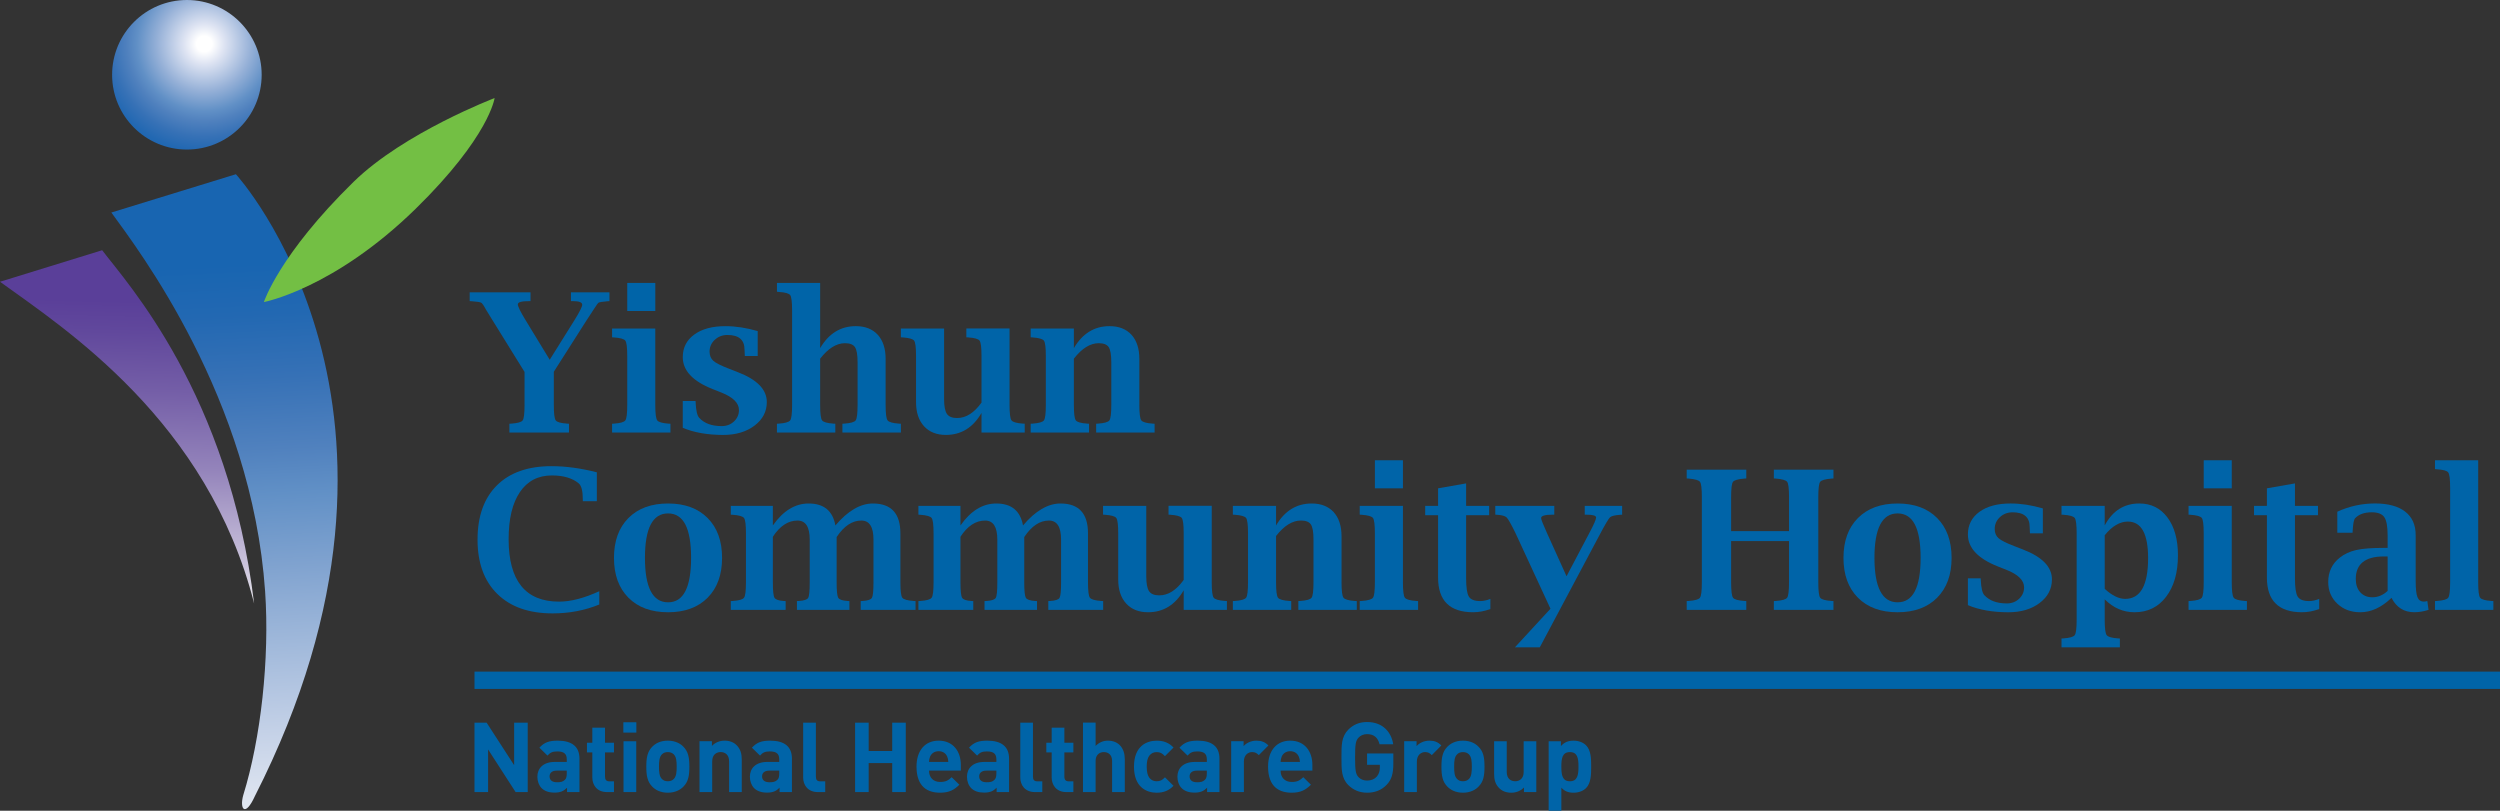
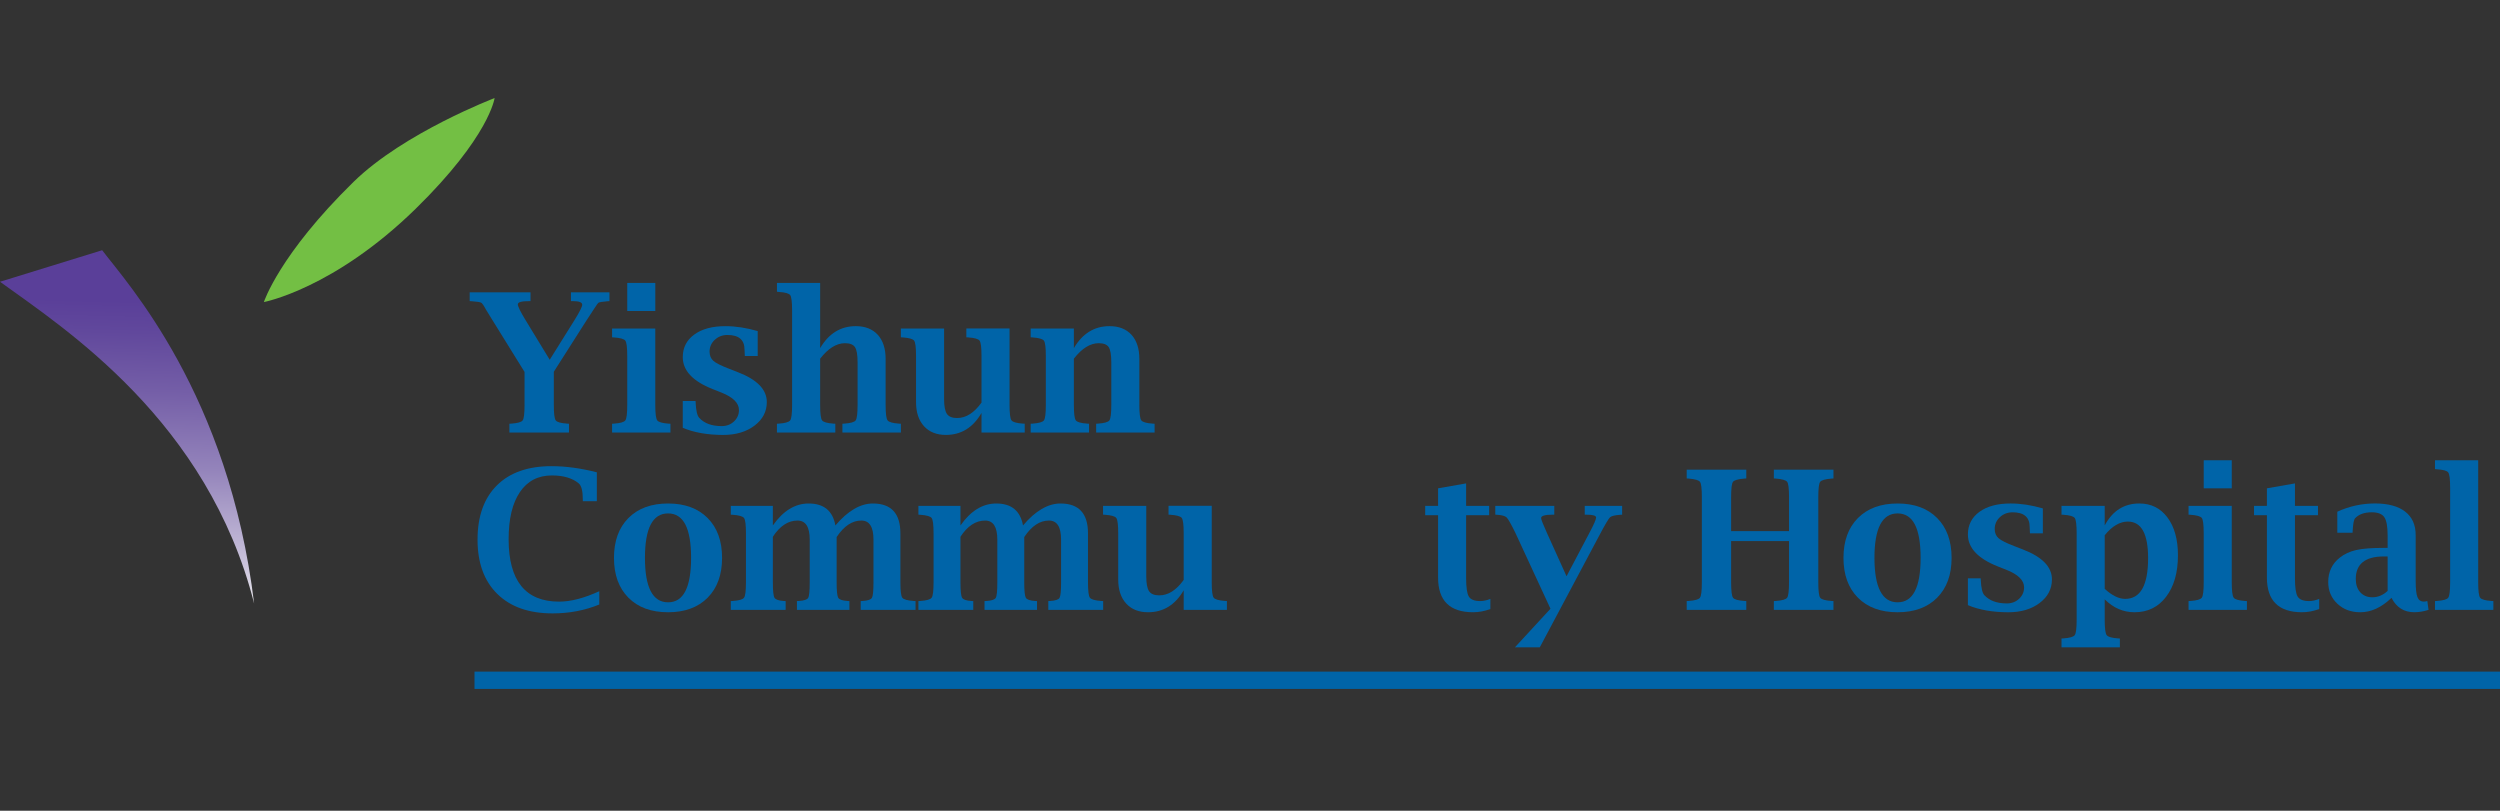
<svg xmlns="http://www.w3.org/2000/svg" xmlns:xlink="http://www.w3.org/1999/xlink" version="1.1" id="Layer_1" x="0px" y="0px" width="218.516px" height="70.866px" viewBox="0 0 218.516 70.866" enable-background="new 0 0 218.516 70.866" xml:space="preserve">
  <rect x="0" y="0" width="218.516" height="70.866" fill="#333333" stroke="none" />
  <g>
    <defs>
      <path id="SVGID_1_" d="M0,24.627c5.676,4.106,18.161,12.167,22.214,28.128v-0.001C19.996,34.443,11.13,24.773,8.929,21.871    L0,24.627z" />
    </defs>
    <clipPath id="SVGID_2_">
      <use xlink:href="#SVGID_1_" overflow="visible" />
    </clipPath>
    <linearGradient id="SVGID_3_" gradientUnits="userSpaceOnUse" x1="0" y1="70.866" x2="1" y2="70.866" gradientTransform="matrix(0.746 -30.542 30.542 0.746 -2153.661 -0.368)">
      <stop offset="0" style="stop-color:#E7E6EB" />
      <stop offset="0.111" style="stop-color:#CBC4DC" />
      <stop offset="0.38" style="stop-color:#9484BB" />
      <stop offset="0.603" style="stop-color:#745EA7" />
      <stop offset="0.768" style="stop-color:#61489C" />
      <stop offset="0.857" style="stop-color:#5A3F99" />
      <stop offset="1" style="stop-color:#5A3F99" />
    </linearGradient>
    <polygon clip-path="url(#SVGID_2_)" fill="url(#SVGID_3_)" points="22.201,53.298 22.967,21.89 0.013,21.33 -0.753,52.738  " />
  </g>
  <g>
    <defs>
      <path id="SVGID_4_" d="M9.799,6.54c0,3.608,2.927,6.532,6.539,6.532c3.605,0,6.534-2.924,6.534-6.532    c0-3.611-2.929-6.54-6.534-6.54C12.726,0,9.799,2.929,9.799,6.54" />
    </defs>
    <clipPath id="SVGID_5_">
      <use xlink:href="#SVGID_4_" overflow="visible" />
    </clipPath>
    <radialGradient id="SVGID_6_" cx="0" cy="70.866" r="1" gradientTransform="matrix(12.419 0 0 12.419 17.852 -876.243)" gradientUnits="userSpaceOnUse">
      <stop offset="0" style="stop-color:#FFFFFF" />
      <stop offset="0.055" style="stop-color:#FFFFFF" />
      <stop offset="0.143" style="stop-color:#DDE3F2" />
      <stop offset="0.333" style="stop-color:#95B0D7" />
      <stop offset="0.472" style="stop-color:#6190C6" />
      <stop offset="0.543" style="stop-color:#5081BE" />
      <stop offset="0.653" style="stop-color:#3671B6" />
      <stop offset="0.752" style="stop-color:#2268B2" />
      <stop offset="0.83" style="stop-color:#1865B1" />
      <stop offset="1" style="stop-color:#1865B1" />
    </radialGradient>
-     <rect x="9.799" clip-path="url(#SVGID_5_)" fill="url(#SVGID_6_)" width="13.073" height="13.072" />
  </g>
  <g>
    <defs>
-       <path id="SVGID_7_" d="M9.734,18.576c2.31,3.188,12.269,16.183,13.439,33.114c0.408,5.896-0.383,12.895-1.911,17.813    c-0.342,1.218,0.165,1.959,1.016,0.085c17.189-33.8-1.659-54.36-1.659-54.36L9.734,18.576z" />
-     </defs>
+       </defs>
    <clipPath id="SVGID_8_">
      <use xlink:href="#SVGID_7_" overflow="visible" />
    </clipPath>
    <linearGradient id="SVGID_9_" gradientUnits="userSpaceOnUse" x1="0" y1="70.867" x2="1" y2="70.867" gradientTransform="matrix(-2.757 -55.407 55.407 -2.757 -3900.552 265.87)">
      <stop offset="0" style="stop-color:#E1E7F1" />
      <stop offset="0.121" style="stop-color:#C4D1E7" />
      <stop offset="0.383" style="stop-color:#7FA2CF" />
      <stop offset="0.494" style="stop-color:#6190C6" />
      <stop offset="0.566" style="stop-color:#5081BE" />
      <stop offset="0.678" style="stop-color:#3671B6" />
      <stop offset="0.778" style="stop-color:#2268B2" />
      <stop offset="0.857" style="stop-color:#1865B1" />
      <stop offset="1" style="stop-color:#1865B1" />
    </linearGradient>
    <polygon clip-path="url(#SVGID_8_)" fill="url(#SVGID_9_)" points="42.258,71.324 39.394,13.753 6.943,15.368 9.808,72.939  " />
  </g>
  <g>
    <defs>
      <rect id="SVGID_10_" width="218.516" height="70.866" />
    </defs>
    <clipPath id="SVGID_11_">
      <use xlink:href="#SVGID_10_" overflow="visible" />
    </clipPath>
    <path clip-path="url(#SVGID_11_)" fill-rule="evenodd" clip-rule="evenodd" fill="#73BF44" d="M43.23,8.571   c0,0-7.92,3.022-12.315,7.314c-6.52,6.379-7.851,10.517-7.851,10.517s6.105-1.152,13.261-8.147   C42.794,11.92,43.23,8.571,43.23,8.571" />
    <path clip-path="url(#SVGID_11_)" fill="#0064A8" d="M45.848,32.508l-2.782-4.489c-0.348-0.555-0.544-0.873-0.589-0.956   c-0.187-0.352-0.327-0.553-0.418-0.606c-0.091-0.052-0.371-0.095-0.84-0.128l-0.166-0.008v-0.77h5.317v0.77h-0.133   c-0.64,0-0.966,0.088-0.977,0.265c-0.011,0.177,0.224,0.657,0.705,1.442l2.083,3.417l2.136-3.415   c0.469-0.753,0.704-1.219,0.704-1.395c0-0.209-0.268-0.314-0.804-0.314h-0.182v-0.77h3.366v0.77l-0.149,0.008   c-0.491,0.039-0.769,0.089-0.832,0.149c-0.064,0.06-0.407,0.574-1.031,1.541l-2.849,4.472v2.923c0,0.737,0.055,1.18,0.166,1.332   c0.11,0.151,0.447,0.245,1.01,0.283l0.149,0.009v0.771h-5.209v-0.771l0.157-0.009c0.559-0.038,0.894-0.132,1.003-0.283   c0.11-0.151,0.165-0.595,0.165-1.332V32.508z" />
    <path clip-path="url(#SVGID_11_)" fill="#0064A8" d="M57.276,28.715v6.691c0,0.739,0.057,1.185,0.169,1.337   c0.113,0.152,0.446,0.247,1,0.286l0.156,0.008v0.771H53.5v-0.771l0.157-0.008c0.558-0.039,0.892-0.134,1.002-0.286   c0.111-0.152,0.166-0.598,0.166-1.337v-4.29c0-0.74-0.055-1.186-0.166-1.338c-0.11-0.151-0.444-0.247-1.002-0.285L53.5,29.484   v-0.769H57.276z M54.825,24.731h2.452v2.451h-2.452V24.731z" />
    <path clip-path="url(#SVGID_11_)" fill="#0064A8" d="M59.678,37.394v-2.344h1.118l0.008,0.15c0.032,0.684,0.134,1.123,0.307,1.316   c0.443,0.486,1.101,0.729,1.972,0.729c0.421,0,0.778-0.135,1.069-0.405s0.437-0.604,0.437-1.002c0-0.613-0.516-1.124-1.549-1.532   l-0.754-0.298c-1.739-0.69-2.608-1.621-2.608-2.791c0-0.828,0.334-1.486,1.005-1.975c0.67-0.489,1.575-0.733,2.717-0.733   c0.904,0,1.847,0.144,2.828,0.431v2.178h-1.126l-0.008-0.158l-0.017-0.397c0-0.855-0.498-1.284-1.495-1.284   c-0.434,0-0.803,0.141-1.106,0.423c-0.303,0.281-0.455,0.627-0.455,1.035c0,0.342,0.112,0.611,0.336,0.807   c0.223,0.196,0.683,0.426,1.379,0.692l0.745,0.29c1.695,0.651,2.543,1.523,2.543,2.616c0,0.834-0.36,1.521-1.077,2.063   c-0.718,0.541-1.629,0.812-2.733,0.812C61.845,38.015,60.666,37.808,59.678,37.394" />
    <path clip-path="url(#SVGID_11_)" fill="#0064A8" d="M71.687,30.429c0.375-0.641,0.822-1.12,1.341-1.44   c0.519-0.321,1.11-0.481,1.773-0.481c0.817,0,1.457,0.251,1.921,0.753c0.458,0.509,0.687,1.212,0.687,2.112v4.034   c0,0.739,0.057,1.185,0.17,1.335c0.113,0.153,0.449,0.248,1.006,0.287l0.158,0.007v0.771h-5.11v-0.771l0.149-0.007   c0.563-0.039,0.9-0.134,1.01-0.287c0.111-0.15,0.166-0.597,0.166-1.335v-3.752c0-0.646-0.076-1.083-0.228-1.313   c-0.151-0.228-0.443-0.344-0.874-0.344c-0.369,0-0.735,0.113-1.097,0.336c-0.362,0.224-0.719,0.562-1.072,1.014v4.059   c0,0.739,0.056,1.185,0.168,1.335c0.113,0.153,0.446,0.248,1,0.287l0.157,0.007v0.771h-5.101v-0.771l0.157-0.007   c0.557-0.039,0.891-0.134,1.002-0.287c0.11-0.15,0.165-0.597,0.165-1.335v-8.274c0-0.736-0.055-1.181-0.165-1.335   c-0.111-0.153-0.445-0.247-1.002-0.28L67.911,25.5v-0.769h3.776V30.429z" />
    <path clip-path="url(#SVGID_11_)" fill="#0064A8" d="M85.79,37.808v-1.714c-0.37,0.64-0.815,1.12-1.333,1.44   c-0.52,0.32-1.113,0.48-1.781,0.48c-0.812,0-1.449-0.254-1.913-0.762c-0.464-0.508-0.696-1.209-0.696-2.104v-4.033   c0-0.741-0.055-1.186-0.166-1.338c-0.11-0.152-0.444-0.247-1.002-0.285l-0.157-0.009v-0.77h3.777v6.154   c0,0.634,0.083,1.072,0.248,1.312c0.166,0.24,0.461,0.359,0.886,0.359c0.392,0,0.766-0.112,1.122-0.339s0.695-0.563,1.015-1.011   v-4.074c0-0.741-0.056-1.186-0.166-1.338c-0.11-0.152-0.447-0.247-1.01-0.285l-0.149-0.009v-0.77h3.776v6.692   c0,0.739,0.056,1.185,0.169,1.336c0.112,0.152,0.445,0.247,1,0.286l0.156,0.007v0.771H85.79z" />
    <path clip-path="url(#SVGID_11_)" fill="#0064A8" d="M93.864,30.429c0.375-0.641,0.822-1.12,1.342-1.44   c0.518-0.321,1.109-0.481,1.771-0.481c0.818,0,1.458,0.251,1.922,0.753c0.458,0.509,0.688,1.212,0.688,2.112v4.034   c0,0.739,0.056,1.185,0.17,1.335c0.112,0.153,0.448,0.248,1.005,0.287l0.158,0.007v0.771h-5.11v-0.771l0.149-0.007   c0.563-0.039,0.9-0.134,1.01-0.287c0.111-0.15,0.166-0.597,0.166-1.335v-3.752c0-0.646-0.076-1.083-0.228-1.313   c-0.151-0.228-0.442-0.344-0.873-0.344c-0.37,0-0.736,0.113-1.098,0.336c-0.361,0.224-0.718,0.562-1.072,1.014v4.059   c0,0.739,0.056,1.185,0.169,1.335c0.112,0.153,0.445,0.248,1,0.287l0.156,0.007v0.771h-5.101v-0.771l0.157-0.007   c0.557-0.039,0.891-0.134,1.002-0.287c0.11-0.15,0.166-0.597,0.166-1.335v-4.291c0-0.74-0.056-1.185-0.166-1.337   c-0.111-0.152-0.445-0.247-1.002-0.286l-0.157-0.008v-0.77h3.776V30.429z" />
    <path clip-path="url(#SVGID_11_)" fill="#0064A8" d="M52.382,52.836c-1.259,0.519-2.62,0.778-4.083,0.778   c-2.064,0-3.674-0.566-4.828-1.698c-1.154-1.132-1.731-2.713-1.731-4.745c0-2.043,0.563-3.624,1.69-4.745   c1.126-1.121,2.716-1.681,4.77-1.681c1.247,0,2.57,0.179,3.967,0.538v2.525h-1.226V43.65c0-0.733-0.119-1.2-0.356-1.398   c-0.554-0.464-1.336-0.695-2.347-0.695c-1.206,0-2.137,0.484-2.794,1.453c-0.659,0.969-0.987,2.342-0.987,4.12   c0,1.816,0.368,3.18,1.105,4.091c0.737,0.911,1.84,1.366,3.309,1.366c1.015,0,2.186-0.304,3.511-0.911V52.836z" />
    <path clip-path="url(#SVGID_11_)" fill="#0064A8" d="M58.394,53.515c-1.469,0-2.624-0.424-3.466-1.271   c-0.842-0.847-1.263-2.008-1.263-3.482c0-1.474,0.421-2.636,1.263-3.482c0.842-0.847,1.997-1.271,3.466-1.271   c1.463,0,2.616,0.424,3.458,1.271c0.841,0.847,1.262,2.009,1.262,3.482c0,1.475-0.421,2.636-1.262,3.482   C61.01,53.091,59.857,53.515,58.394,53.515 M58.394,52.646c0.673,0,1.177-0.324,1.511-0.974c0.334-0.648,0.501-1.619,0.501-2.911   c0-1.297-0.167-2.269-0.501-2.915c-0.334-0.646-0.838-0.97-1.511-0.97c-0.674,0-1.179,0.324-1.516,0.97   c-0.337,0.646-0.505,1.618-0.505,2.915c0,1.292,0.168,2.263,0.505,2.911C57.215,52.321,57.72,52.646,58.394,52.646" />
    <path clip-path="url(#SVGID_11_)" fill="#0064A8" d="M67.553,45.929c0.447-0.641,0.932-1.12,1.454-1.44   c0.521-0.32,1.08-0.48,1.676-0.48c0.663,0,1.189,0.16,1.578,0.48s0.642,0.8,0.758,1.44c0.542-0.641,1.086-1.12,1.634-1.44   c0.547-0.32,1.094-0.48,1.642-0.48c1.603,0,2.405,0.869,2.405,2.607v4.291c0,0.739,0.055,1.186,0.166,1.336   c0.11,0.153,0.447,0.248,1.01,0.287l0.149,0.007v0.771H75.23v-0.771l0.156-0.007c0.46-0.027,0.736-0.121,0.826-0.277   c0.091-0.157,0.136-0.606,0.136-1.346v-3.741c0-1.111-0.354-1.667-1.063-1.667c-0.399,0-0.777,0.118-1.137,0.358   c-0.36,0.239-0.7,0.6-1.021,1.083v3.967c0,0.734,0.047,1.182,0.14,1.342c0.094,0.159,0.37,0.254,0.828,0.281l0.149,0.007v0.771   h-4.587v-0.771l0.156-0.007c0.46-0.027,0.736-0.12,0.826-0.273c0.09-0.154,0.136-0.604,0.136-1.35v-3.735   c0-0.558-0.089-0.976-0.265-1.255c-0.177-0.278-0.445-0.418-0.804-0.418c-0.408,0-0.792,0.117-1.151,0.353   c-0.359,0.234-0.693,0.589-1.002,1.063v3.992c0,0.734,0.048,1.182,0.144,1.342c0.096,0.159,0.369,0.254,0.818,0.281l0.156,0.007   v0.771h-4.795v-0.771l0.157-0.007c0.558-0.039,0.892-0.134,1.002-0.287c0.111-0.15,0.166-0.597,0.166-1.336v-4.291   c0-0.739-0.055-1.185-0.166-1.337c-0.11-0.151-0.444-0.247-1.002-0.286l-0.157-0.008v-0.77h3.677V45.929z" />
    <path clip-path="url(#SVGID_11_)" fill="#0064A8" d="M83.951,45.929c0.447-0.641,0.932-1.12,1.454-1.44   c0.521-0.32,1.081-0.48,1.676-0.48c0.662,0,1.19,0.16,1.578,0.48c0.389,0.32,0.641,0.8,0.758,1.44   c0.541-0.641,1.086-1.12,1.633-1.44c0.549-0.32,1.096-0.48,1.643-0.48c1.603,0,2.404,0.869,2.404,2.607v4.291   c0,0.739,0.057,1.186,0.166,1.336c0.111,0.153,0.447,0.248,1.012,0.287l0.148,0.007v0.771h-4.795v-0.771l0.156-0.007   c0.461-0.027,0.737-0.121,0.827-0.277c0.09-0.157,0.134-0.606,0.134-1.346v-3.741c0-1.111-0.353-1.667-1.062-1.667   c-0.399,0-0.777,0.118-1.137,0.358c-0.359,0.239-0.701,0.6-1.021,1.083v3.967c0,0.734,0.047,1.182,0.14,1.342   c0.094,0.159,0.369,0.254,0.828,0.281l0.149,0.007v0.771h-4.588v-0.771l0.156-0.007c0.461-0.027,0.737-0.12,0.826-0.273   c0.092-0.154,0.137-0.604,0.137-1.35v-3.735c0-0.558-0.09-0.976-0.265-1.255c-0.176-0.278-0.446-0.418-0.803-0.418   c-0.409,0-0.793,0.117-1.152,0.353c-0.359,0.234-0.693,0.589-1.002,1.063v3.992c0,0.734,0.048,1.182,0.144,1.342   c0.096,0.159,0.369,0.254,0.818,0.281l0.156,0.007v0.771h-4.795v-0.771l0.157-0.007c0.558-0.039,0.892-0.134,1.002-0.287   c0.111-0.15,0.166-0.597,0.166-1.336v-4.291c0-0.739-0.055-1.185-0.166-1.337c-0.11-0.151-0.444-0.247-1.002-0.286l-0.157-0.008   v-0.77h3.677V45.929z" />
    <path clip-path="url(#SVGID_11_)" fill="#0064A8" d="M103.462,53.308v-1.714c-0.37,0.64-0.814,1.12-1.334,1.44   c-0.519,0.32-1.112,0.48-1.78,0.48c-0.812,0-1.449-0.254-1.913-0.762c-0.464-0.508-0.696-1.209-0.696-2.104v-4.033   c0-0.74-0.055-1.186-0.166-1.338c-0.11-0.151-0.444-0.247-1.002-0.285l-0.157-0.009v-0.77h3.777v6.153   c0,0.635,0.083,1.072,0.248,1.313c0.166,0.24,0.46,0.359,0.886,0.359c0.392,0,0.766-0.112,1.122-0.339s0.695-0.563,1.015-1.011   v-4.074c0-0.74-0.056-1.186-0.166-1.338c-0.11-0.151-0.447-0.247-1.011-0.285l-0.148-0.009v-0.77h3.776v6.691   c0,0.739,0.056,1.186,0.169,1.337c0.112,0.152,0.445,0.247,1,0.286l0.156,0.007v0.771H103.462z" />
-     <path clip-path="url(#SVGID_11_)" fill="#0064A8" d="M111.536,45.929c0.375-0.641,0.822-1.12,1.342-1.44   c0.519-0.32,1.109-0.48,1.771-0.48c0.817,0,1.458,0.251,1.922,0.753c0.458,0.509,0.688,1.212,0.688,2.112v4.033   c0,0.739,0.057,1.186,0.17,1.336c0.112,0.153,0.448,0.248,1.006,0.287l0.157,0.007v0.771h-5.109v-0.771l0.148-0.007   c0.563-0.039,0.9-0.134,1.01-0.287c0.111-0.15,0.166-0.597,0.166-1.336v-3.752c0-0.646-0.075-1.083-0.228-1.313   c-0.151-0.229-0.442-0.344-0.873-0.344c-0.37,0-0.736,0.112-1.098,0.336s-0.719,0.562-1.072,1.014v4.059   c0,0.739,0.056,1.186,0.169,1.336c0.112,0.153,0.445,0.248,1,0.287l0.156,0.007v0.771h-5.101v-0.771l0.157-0.007   c0.557-0.039,0.891-0.134,1.002-0.287c0.11-0.15,0.166-0.597,0.166-1.336v-4.291c0-0.739-0.056-1.185-0.166-1.337   c-0.111-0.151-0.445-0.247-1.002-0.286l-0.157-0.008v-0.77h3.776V45.929z" />
-     <path clip-path="url(#SVGID_11_)" fill="#0064A8" d="M122.625,44.215v6.691c0,0.739,0.056,1.185,0.169,1.337   c0.112,0.152,0.445,0.247,1,0.286l0.156,0.008v0.771h-5.102v-0.771l0.157-0.008c0.558-0.039,0.892-0.134,1.002-0.286   s0.166-0.598,0.166-1.337v-4.29c0-0.74-0.056-1.186-0.166-1.338c-0.11-0.151-0.444-0.247-1.002-0.285l-0.157-0.009v-0.77H122.625z    M120.174,40.231h2.451v2.451h-2.451V40.231z" />
    <path clip-path="url(#SVGID_11_)" fill="#0064A8" d="M130.269,53.233c-0.513,0.187-1.016,0.281-1.507,0.281   c-1.021,0-1.788-0.253-2.298-0.759c-0.511-0.504-0.767-1.262-0.767-2.272v-5.449h-1.126v-0.82h1.126v-1.531l2.451-0.431v1.962   h2.013v0.82h-2.013v5.508c0,0.812,0.08,1.347,0.24,1.606s0.491,0.389,0.994,0.389c0.276,0,0.571-0.063,0.886-0.19V53.233z" />
    <path clip-path="url(#SVGID_11_)" fill="#0064A8" d="M132.415,56.579l3.107-3.371l-3.06-6.616c-0.381-0.78-0.638-1.233-0.77-1.362   c-0.133-0.13-0.412-0.21-0.837-0.236l-0.157-0.009v-0.77h5.156v0.77h-0.149c-0.668,0-1.002,0.1-1.002,0.299   c0,0.116,0.174,0.558,0.522,1.326l1.7,3.758l1.987-3.768c0.396-0.745,0.597-1.201,0.597-1.366c0-0.166-0.282-0.249-0.845-0.249   h-0.149v-0.77h3.269v0.77l-0.157,0.009c-0.475,0.033-0.775,0.106-0.899,0.219c-0.123,0.113-0.4,0.575-0.831,1.387l-5.31,9.98   H132.415z" />
    <path clip-path="url(#SVGID_11_)" fill="#0064A8" d="M151.312,47.295v3.619c0,0.735,0.055,1.18,0.165,1.331   c0.111,0.151,0.447,0.246,1.011,0.284l0.149,0.008v0.771h-5.209v-0.771l0.157-0.008c0.558-0.038,0.892-0.133,1.002-0.284   s0.165-0.596,0.165-1.331v-7.471c0-0.735-0.054-1.177-0.161-1.325s-0.443-0.245-1.006-0.289l-0.157-0.008v-0.771h5.209v0.771   l-0.149,0.008c-0.568,0.044-0.907,0.141-1.015,0.289s-0.161,0.59-0.161,1.325v2.982h5.06v-2.982c0-0.735-0.054-1.177-0.161-1.325   s-0.443-0.245-1.006-0.289l-0.158-0.008v-0.771h5.21v0.771l-0.149,0.008c-0.568,0.044-0.907,0.141-1.015,0.289   s-0.161,0.59-0.161,1.325v7.471c0,0.735,0.055,1.18,0.165,1.331s0.447,0.246,1.011,0.284l0.149,0.008v0.771h-5.21v-0.771   l0.158-0.008c0.558-0.038,0.892-0.133,1.002-0.284s0.165-0.596,0.165-1.331v-3.619H151.312z" />
    <path clip-path="url(#SVGID_11_)" fill="#0064A8" d="M165.861,53.515c-1.468,0-2.623-0.424-3.466-1.271   c-0.842-0.847-1.264-2.008-1.264-3.482c0-1.474,0.422-2.636,1.264-3.482c0.843-0.847,1.998-1.271,3.466-1.271   c1.464,0,2.616,0.424,3.458,1.271s1.263,2.009,1.263,3.482c0,1.475-0.421,2.636-1.263,3.482   C168.478,53.091,167.325,53.515,165.861,53.515 M165.861,52.646c0.674,0,1.178-0.324,1.512-0.974   c0.334-0.648,0.501-1.619,0.501-2.911c0-1.297-0.167-2.269-0.501-2.915c-0.334-0.646-0.838-0.97-1.512-0.97   c-0.673,0-1.179,0.324-1.515,0.97c-0.337,0.646-0.507,1.618-0.507,2.915c0,1.292,0.17,2.263,0.507,2.911   C164.683,52.321,165.188,52.646,165.861,52.646" />
    <path clip-path="url(#SVGID_11_)" fill="#0064A8" d="M172.006,52.894V50.55h1.118l0.009,0.149c0.032,0.685,0.134,1.123,0.306,1.316   c0.444,0.486,1.102,0.729,1.973,0.729c0.422,0,0.777-0.135,1.069-0.405c0.291-0.271,0.437-0.604,0.437-1.002   c0-0.613-0.517-1.124-1.549-1.532l-0.753-0.298c-1.739-0.69-2.609-1.621-2.609-2.791c0-0.828,0.335-1.486,1.005-1.976   c0.67-0.488,1.576-0.732,2.718-0.732c0.904,0,1.847,0.144,2.828,0.431v2.178h-1.126l-0.009-0.157l-0.016-0.397   c0-0.855-0.499-1.284-1.495-1.284c-0.436,0-0.805,0.142-1.107,0.423s-0.454,0.627-0.454,1.035c0,0.342,0.112,0.611,0.336,0.808   c0.224,0.195,0.683,0.426,1.379,0.691l0.745,0.29c1.694,0.651,2.542,1.523,2.542,2.616c0,0.834-0.358,1.521-1.076,2.063   s-1.629,0.812-2.733,0.812C174.173,53.515,172.994,53.308,172.006,52.894" />
-     <path clip-path="url(#SVGID_11_)" fill="#0064A8" d="M183.965,52.389v1.788c0,0.733,0.056,1.179,0.169,1.334   c0.112,0.154,0.445,0.251,1,0.29l0.156,0.008v0.77h-5.102v-0.77l0.157-0.008c0.557-0.039,0.891-0.135,1.002-0.286   c0.11-0.152,0.166-0.598,0.166-1.338v-7.562c0-0.739-0.056-1.185-0.166-1.337c-0.111-0.151-0.445-0.247-1.002-0.286l-0.157-0.008   v-0.77h3.776v1.714c0.342-0.641,0.765-1.12,1.269-1.44c0.505-0.32,1.091-0.48,1.757-0.48c1.03,0,1.851,0.408,2.461,1.226   s0.915,1.918,0.915,3.303c0,1.514-0.345,2.722-1.033,3.623c-0.688,0.904-1.607,1.355-2.757,1.355c-0.494,0-0.957-0.094-1.392-0.281   C184.751,53.046,184.345,52.764,183.965,52.389 M183.965,51.469c0.321,0.293,0.631,0.513,0.928,0.659   c0.298,0.146,0.583,0.219,0.856,0.219c0.669,0,1.172-0.297,1.507-0.89c0.334-0.594,0.502-1.481,0.502-2.663   c0-1.07-0.147-1.873-0.442-2.405c-0.294-0.533-0.739-0.8-1.334-0.8c-0.348,0-0.69,0.1-1.028,0.299   c-0.338,0.198-0.667,0.497-0.988,0.894V51.469z" />
+     <path clip-path="url(#SVGID_11_)" fill="#0064A8" d="M183.965,52.389v1.788c0,0.733,0.056,1.179,0.169,1.334   c0.112,0.154,0.445,0.251,1,0.29l0.156,0.008v0.77h-5.102v-0.77l0.157-0.008c0.557-0.039,0.891-0.135,1.002-0.286   c0.11-0.152,0.166-0.598,0.166-1.338v-7.562c0-0.739-0.056-1.185-0.166-1.337c-0.111-0.151-0.445-0.247-1.002-0.286l-0.157-0.008   v-0.77h3.776v1.714c0.342-0.641,0.765-1.12,1.269-1.44c0.505-0.32,1.091-0.48,1.757-0.48c1.03,0,1.851,0.408,2.461,1.226   s0.915,1.918,0.915,3.303c0,1.514-0.345,2.722-1.033,3.623c-0.688,0.904-1.607,1.355-2.757,1.355c-0.494,0-0.957-0.094-1.392-0.281   C184.751,53.046,184.345,52.764,183.965,52.389 M183.965,51.469c0.321,0.293,0.631,0.513,0.928,0.659   c0.298,0.146,0.583,0.219,0.856,0.219c0.669,0,1.172-0.297,1.507-0.89c0.334-0.594,0.502-1.481,0.502-2.663   c0-1.07-0.147-1.873-0.442-2.405c-0.294-0.533-0.739-0.8-1.334-0.8c-0.348,0-0.69,0.1-1.028,0.299   c-0.338,0.198-0.667,0.497-0.988,0.894z" />
    <path clip-path="url(#SVGID_11_)" fill="#0064A8" d="M195.07,44.215v6.691c0,0.739,0.056,1.185,0.169,1.337   c0.112,0.152,0.445,0.247,1,0.286l0.155,0.008v0.771h-5.101v-0.771l0.157-0.008c0.558-0.039,0.892-0.134,1.002-0.286   s0.166-0.598,0.166-1.337v-4.29c0-0.74-0.056-1.186-0.166-1.338c-0.11-0.151-0.444-0.247-1.002-0.285l-0.157-0.009v-0.77H195.07z    M192.619,40.231h2.451v2.451h-2.451V40.231z" />
    <path clip-path="url(#SVGID_11_)" fill="#0064A8" d="M202.714,53.233c-0.513,0.187-1.016,0.281-1.507,0.281   c-1.021,0-1.788-0.253-2.298-0.759c-0.511-0.504-0.767-1.262-0.767-2.272v-5.449h-1.126v-0.82h1.126v-1.531l2.451-0.431v1.962   h2.013v0.82h-2.013v5.508c0,0.812,0.08,1.347,0.24,1.606s0.491,0.389,0.994,0.389c0.276,0,0.571-0.063,0.886-0.19V53.233z" />
    <path clip-path="url(#SVGID_11_)" fill="#0064A8" d="M209.032,52.255c-0.436,0.421-0.882,0.735-1.337,0.945   c-0.456,0.21-0.921,0.314-1.396,0.314c-0.806,0-1.474-0.25-2.003-0.749c-0.53-0.5-0.795-1.131-0.795-1.893   c0-0.889,0.336-1.599,1.01-2.129c0.403-0.32,0.881-0.542,1.433-0.666c0.553-0.124,1.331-0.187,2.336-0.187h0.414V46.79   c0-0.778-0.099-1.309-0.294-1.59c-0.196-0.281-0.561-0.423-1.089-0.423c-0.646,0-1.132,0.174-1.458,0.521   c-0.11,0.111-0.183,0.48-0.215,1.11l-0.009,0.157h-1.333v-1.839c1.049-0.479,2.145-0.721,3.287-0.721   c1.148,0,2.029,0.238,2.643,0.713c0.612,0.475,0.919,1.156,0.919,2.046v3.99c0,0.708,0.053,1.188,0.157,1.442   c0.1,0.259,0.289,0.389,0.571,0.389c0.083,0,0.18-0.017,0.29-0.05l0.107,0.771c-0.425,0.138-0.842,0.207-1.25,0.207   c-0.447,0-0.837-0.104-1.168-0.314S209.248,52.676,209.032,52.255 M208.693,51.651v-3.015h-0.323c-0.817,0-1.432,0.164-1.843,0.493   c-0.411,0.328-0.617,0.821-0.617,1.478c0,0.486,0.132,0.874,0.394,1.164c0.263,0.29,0.614,0.435,1.056,0.435   c0.249,0,0.482-0.047,0.704-0.141C208.284,51.972,208.494,51.834,208.693,51.651" />
    <path clip-path="url(#SVGID_11_)" fill="#0064A8" d="M216.61,40.231v10.675c0,0.739,0.056,1.186,0.169,1.337   c0.112,0.152,0.445,0.247,1,0.286l0.156,0.008v0.771h-5.102v-0.771l0.157-0.008c0.557-0.039,0.891-0.134,1.002-0.286   c0.11-0.151,0.166-0.598,0.166-1.337v-8.274c0-0.735-0.056-1.18-0.166-1.335c-0.111-0.152-0.445-0.246-1.002-0.279l-0.157-0.017   v-0.77H216.61z" />
    <rect x="41.475" y="58.704" clip-path="url(#SVGID_11_)" fill="#0064A8" width="177.041" height="1.512" />
-     <path clip-path="url(#SVGID_11_)" fill="#0064A8" d="M46.125,69.233v-6.07h-1.185v3.719l-2.407-3.719h-1.058v6.07h1.188v-3.726   l2.405,3.726H46.125z M50.649,69.233v-2.926c0-1.039-0.65-1.569-1.896-1.569c-0.741,0-1.171,0.138-1.605,0.615l0.707,0.691   c0.23-0.265,0.429-0.365,0.855-0.365c0.589,0,0.829,0.21,0.829,0.7v0.219h-1.052c-1.03,0-1.517,0.58-1.517,1.289   c0,0.392,0.129,0.751,0.367,0.999c0.265,0.262,0.632,0.393,1.136,0.393c0.511,0,0.791-0.131,1.091-0.427v0.381H50.649z    M49.539,67.601c0,0.271-0.042,0.449-0.164,0.56c-0.194,0.188-0.391,0.213-0.699,0.213c-0.432,0-0.639-0.203-0.639-0.511   c0-0.314,0.221-0.505,0.623-0.505h0.879V67.601z M53.667,69.233v-0.938h-0.402c-0.265,0-0.383-0.144-0.383-0.4v-2.133h0.785v-0.845   h-0.785v-1.314h-1.109v1.314h-0.469v0.845h0.469v2.201c0,0.631,0.384,1.27,1.29,1.27H53.667z M55.62,63.128h-1.134v0.906h1.134   V63.128z M55.613,64.789H54.5v4.445h1.112V64.789z M60.255,67.009c0-0.803-0.102-1.304-0.504-1.724   c-0.273-0.291-0.726-0.547-1.381-0.547c-0.66,0-1.1,0.256-1.376,0.547c-0.398,0.42-0.503,0.921-0.503,1.724   c0,0.81,0.105,1.314,0.503,1.73c0.276,0.291,0.716,0.548,1.376,0.548c0.655,0,1.108-0.257,1.381-0.548   C60.153,68.323,60.255,67.818,60.255,67.009 M59.146,67.009c0,0.463-0.026,0.854-0.256,1.081c-0.13,0.13-0.3,0.197-0.52,0.197   c-0.224,0-0.385-0.067-0.512-0.197c-0.231-0.228-0.258-0.618-0.258-1.081c0-0.46,0.027-0.844,0.258-1.075   c0.127-0.127,0.288-0.196,0.512-0.196c0.22,0,0.39,0.069,0.52,0.196C59.12,66.165,59.146,66.549,59.146,67.009 M64.834,69.233   v-2.838c0-0.486-0.095-0.905-0.452-1.264c-0.248-0.247-0.606-0.394-1.048-0.394c-0.408,0-0.819,0.154-1.109,0.462v-0.411h-1.085   v4.444h1.11v-2.685c0-0.606,0.393-0.812,0.741-0.812c0.354,0,0.737,0.205,0.737,0.812v2.685H64.834z M69.22,69.233v-2.926   c0-1.039-0.645-1.569-1.893-1.569c-0.739,0-1.167,0.138-1.605,0.615l0.709,0.691c0.23-0.265,0.428-0.365,0.853-0.365   c0.59,0,0.827,0.21,0.827,0.7v0.219h-1.05c-1.031,0-1.516,0.58-1.516,1.289c0,0.392,0.129,0.751,0.365,0.999   c0.268,0.262,0.634,0.393,1.139,0.393c0.508,0,0.793-0.131,1.088-0.427v0.381H69.22z M68.111,67.601   c0,0.271-0.041,0.449-0.161,0.56c-0.197,0.188-0.393,0.213-0.699,0.213c-0.435,0-0.642-0.203-0.642-0.511   c0-0.314,0.222-0.505,0.626-0.505h0.876V67.601z M72.13,69.233v-0.938h-0.429c-0.276,0-0.388-0.136-0.388-0.4v-4.732h-1.112v4.801   c0,0.631,0.385,1.27,1.298,1.27H72.13z M79.171,69.233v-6.07h-1.186v2.48h-2.057v-2.48H74.74v6.07h1.188v-2.539h2.057v2.539H79.171   z M83.984,67.357v-0.493c0-1.221-0.701-2.126-1.938-2.126c-1.154,0-1.937,0.82-1.937,2.271c0,1.8,1.008,2.278,2.057,2.278   c0.803,0,1.239-0.247,1.688-0.698l-0.674-0.657c-0.283,0.279-0.519,0.417-1.006,0.417c-0.624,0-0.972-0.417-0.972-0.991H83.984z    M82.888,66.599h-1.686c0.005-0.197,0.034-0.314,0.098-0.478c0.124-0.264,0.37-0.461,0.746-0.461c0.378,0,0.624,0.197,0.741,0.461   C82.854,66.284,82.884,66.401,82.888,66.599 M88.199,69.233v-2.926c0-1.039-0.653-1.569-1.899-1.569   c-0.74,0-1.166,0.138-1.601,0.615l0.708,0.691c0.232-0.265,0.424-0.365,0.853-0.365c0.59,0,0.83,0.21,0.83,0.7v0.219h-1.054   c-1.03,0-1.516,0.58-1.516,1.289c0,0.392,0.127,0.751,0.365,0.999c0.265,0.262,0.634,0.393,1.135,0.393   c0.517,0,0.795-0.131,1.093-0.427v0.381H88.199z M87.09,67.601c0,0.271-0.047,0.449-0.165,0.56   c-0.194,0.188-0.388,0.213-0.699,0.213c-0.434,0-0.638-0.203-0.638-0.511c0-0.314,0.222-0.505,0.622-0.505h0.88V67.601z    M91.104,69.233v-0.938H90.68c-0.281,0-0.393-0.136-0.393-0.4v-4.732H89.18v4.801c0,0.631,0.384,1.27,1.296,1.27H91.104z    M93.82,69.233v-0.938h-0.402c-0.262,0-0.385-0.144-0.385-0.4v-2.133h0.787v-0.845h-0.787v-1.314h-1.11v1.314h-0.467v0.845h0.467   v2.201c0,0.631,0.388,1.27,1.29,1.27H93.82z M98.314,69.233V66.36c0-0.939-0.51-1.622-1.486-1.622   c-0.389,0-0.768,0.154-1.066,0.462v-2.037h-1.104v6.07h1.104v-2.712c0-0.579,0.369-0.784,0.721-0.784   c0.345,0,0.722,0.196,0.722,0.784v2.712H98.314z M102.574,68.683l-0.75-0.742c-0.232,0.246-0.425,0.347-0.719,0.347   c-0.264,0-0.467-0.094-0.63-0.287c-0.168-0.214-0.246-0.521-0.246-0.991c0-0.469,0.078-0.771,0.246-0.981   c0.163-0.196,0.366-0.29,0.63-0.29c0.294,0,0.487,0.103,0.719,0.352l0.75-0.751c-0.392-0.413-0.856-0.6-1.469-0.6   c-0.887,0-1.988,0.471-1.988,2.271s1.101,2.278,1.988,2.278C101.718,69.287,102.182,69.093,102.574,68.683 M106.588,69.233v-2.926   c0-1.039-0.644-1.569-1.892-1.569c-0.744,0-1.169,0.138-1.604,0.615l0.709,0.691c0.231-0.265,0.429-0.365,0.854-0.365   c0.588,0,0.83,0.21,0.83,0.7v0.219h-1.053c-1.032,0-1.518,0.58-1.518,1.289c0,0.392,0.126,0.751,0.367,0.999   c0.262,0.262,0.631,0.393,1.134,0.393c0.508,0,0.794-0.131,1.094-0.427v0.381H106.588z M105.485,67.601   c0,0.271-0.049,0.449-0.166,0.56c-0.199,0.188-0.396,0.213-0.699,0.213c-0.437,0-0.642-0.203-0.642-0.511   c0-0.314,0.225-0.505,0.623-0.505h0.884V67.601z M110.868,65.159c-0.308-0.309-0.618-0.421-1.053-0.421   c-0.479,0-0.904,0.223-1.117,0.48v-0.43h-1.085v4.444h1.111v-2.676c0-0.563,0.373-0.82,0.712-0.82c0.279,0,0.42,0.094,0.592,0.267   L110.868,65.159z M114.71,67.357v-0.493c0-1.221-0.698-2.126-1.936-2.126c-1.15,0-1.937,0.82-1.937,2.271   c0,1.8,1.009,2.278,2.059,2.278c0.802,0,1.235-0.247,1.688-0.698l-0.67-0.657c-0.285,0.279-0.525,0.417-1.008,0.417   c-0.625,0-0.975-0.417-0.975-0.991H114.71z M113.622,66.599h-1.69c0.008-0.197,0.035-0.314,0.101-0.478   c0.119-0.264,0.368-0.461,0.742-0.461c0.376,0,0.622,0.197,0.743,0.461C113.588,66.284,113.611,66.401,113.622,66.599    M121.786,66.744v-0.887h-2.296v0.991h1.119v0.23c0,0.313-0.08,0.586-0.275,0.809c-0.193,0.215-0.487,0.34-0.844,0.34   c-0.322,0-0.588-0.12-0.759-0.313c-0.229-0.259-0.289-0.55-0.289-1.717c0-1.169,0.06-1.45,0.289-1.706   c0.171-0.195,0.437-0.324,0.759-0.324c0.606,0,0.954,0.316,1.093,0.887h1.193c-0.156-1.024-0.879-1.944-2.286-1.944   c-0.682,0-1.213,0.238-1.638,0.663c-0.612,0.618-0.599,1.375-0.599,2.425s-0.014,1.811,0.599,2.425   c0.425,0.425,0.974,0.664,1.638,0.664c0.65,0,1.229-0.188,1.715-0.692C121.633,68.152,121.786,67.621,121.786,66.744    M125.982,65.159c-0.305-0.309-0.609-0.421-1.047-0.421c-0.477,0-0.908,0.223-1.118,0.48v-0.43h-1.082v4.444h1.108v-2.676   c0-0.563,0.374-0.82,0.715-0.82c0.274,0,0.417,0.094,0.589,0.267L125.982,65.159z M129.755,67.009c0-0.803-0.099-1.304-0.507-1.724   c-0.27-0.291-0.722-0.547-1.378-0.547c-0.655,0-1.102,0.256-1.375,0.547c-0.402,0.42-0.504,0.921-0.504,1.724   c0,0.81,0.102,1.314,0.504,1.73c0.273,0.291,0.72,0.548,1.375,0.548c0.656,0,1.108-0.257,1.378-0.548   C129.656,68.323,129.755,67.818,129.755,67.009 M128.646,67.009c0,0.463-0.026,0.854-0.254,1.081   c-0.133,0.13-0.3,0.197-0.522,0.197s-0.384-0.067-0.51-0.197c-0.235-0.228-0.257-0.618-0.257-1.081c0-0.46,0.021-0.844,0.257-1.075   c0.126-0.127,0.287-0.196,0.51-0.196s0.39,0.069,0.522,0.196C128.62,66.165,128.646,66.549,128.646,67.009 M134.283,69.233v-4.444   h-1.105v2.689c0,0.606-0.396,0.809-0.742,0.809c-0.352,0-0.738-0.202-0.738-0.809v-2.689h-1.104v2.844   c0,0.482,0.09,0.904,0.451,1.261c0.246,0.248,0.604,0.394,1.05,0.394c0.41,0,0.82-0.154,1.11-0.458v0.404H134.283z M139.079,67.009   c0-0.665-0.008-1.425-0.45-1.867c-0.249-0.249-0.646-0.403-1.086-0.403c-0.467,0-0.802,0.131-1.109,0.471v-0.42h-1.071v6.076h1.109   v-2.021c0.29,0.323,0.622,0.442,1.071,0.442c0.439,0,0.837-0.154,1.086-0.4C139.071,68.441,139.079,67.674,139.079,67.009    M137.97,67.009c0,0.725-0.087,1.278-0.747,1.278c-0.669,0-0.751-0.554-0.751-1.278s0.082-1.271,0.751-1.271   C137.883,65.737,137.97,66.284,137.97,67.009" />
  </g>
</svg>